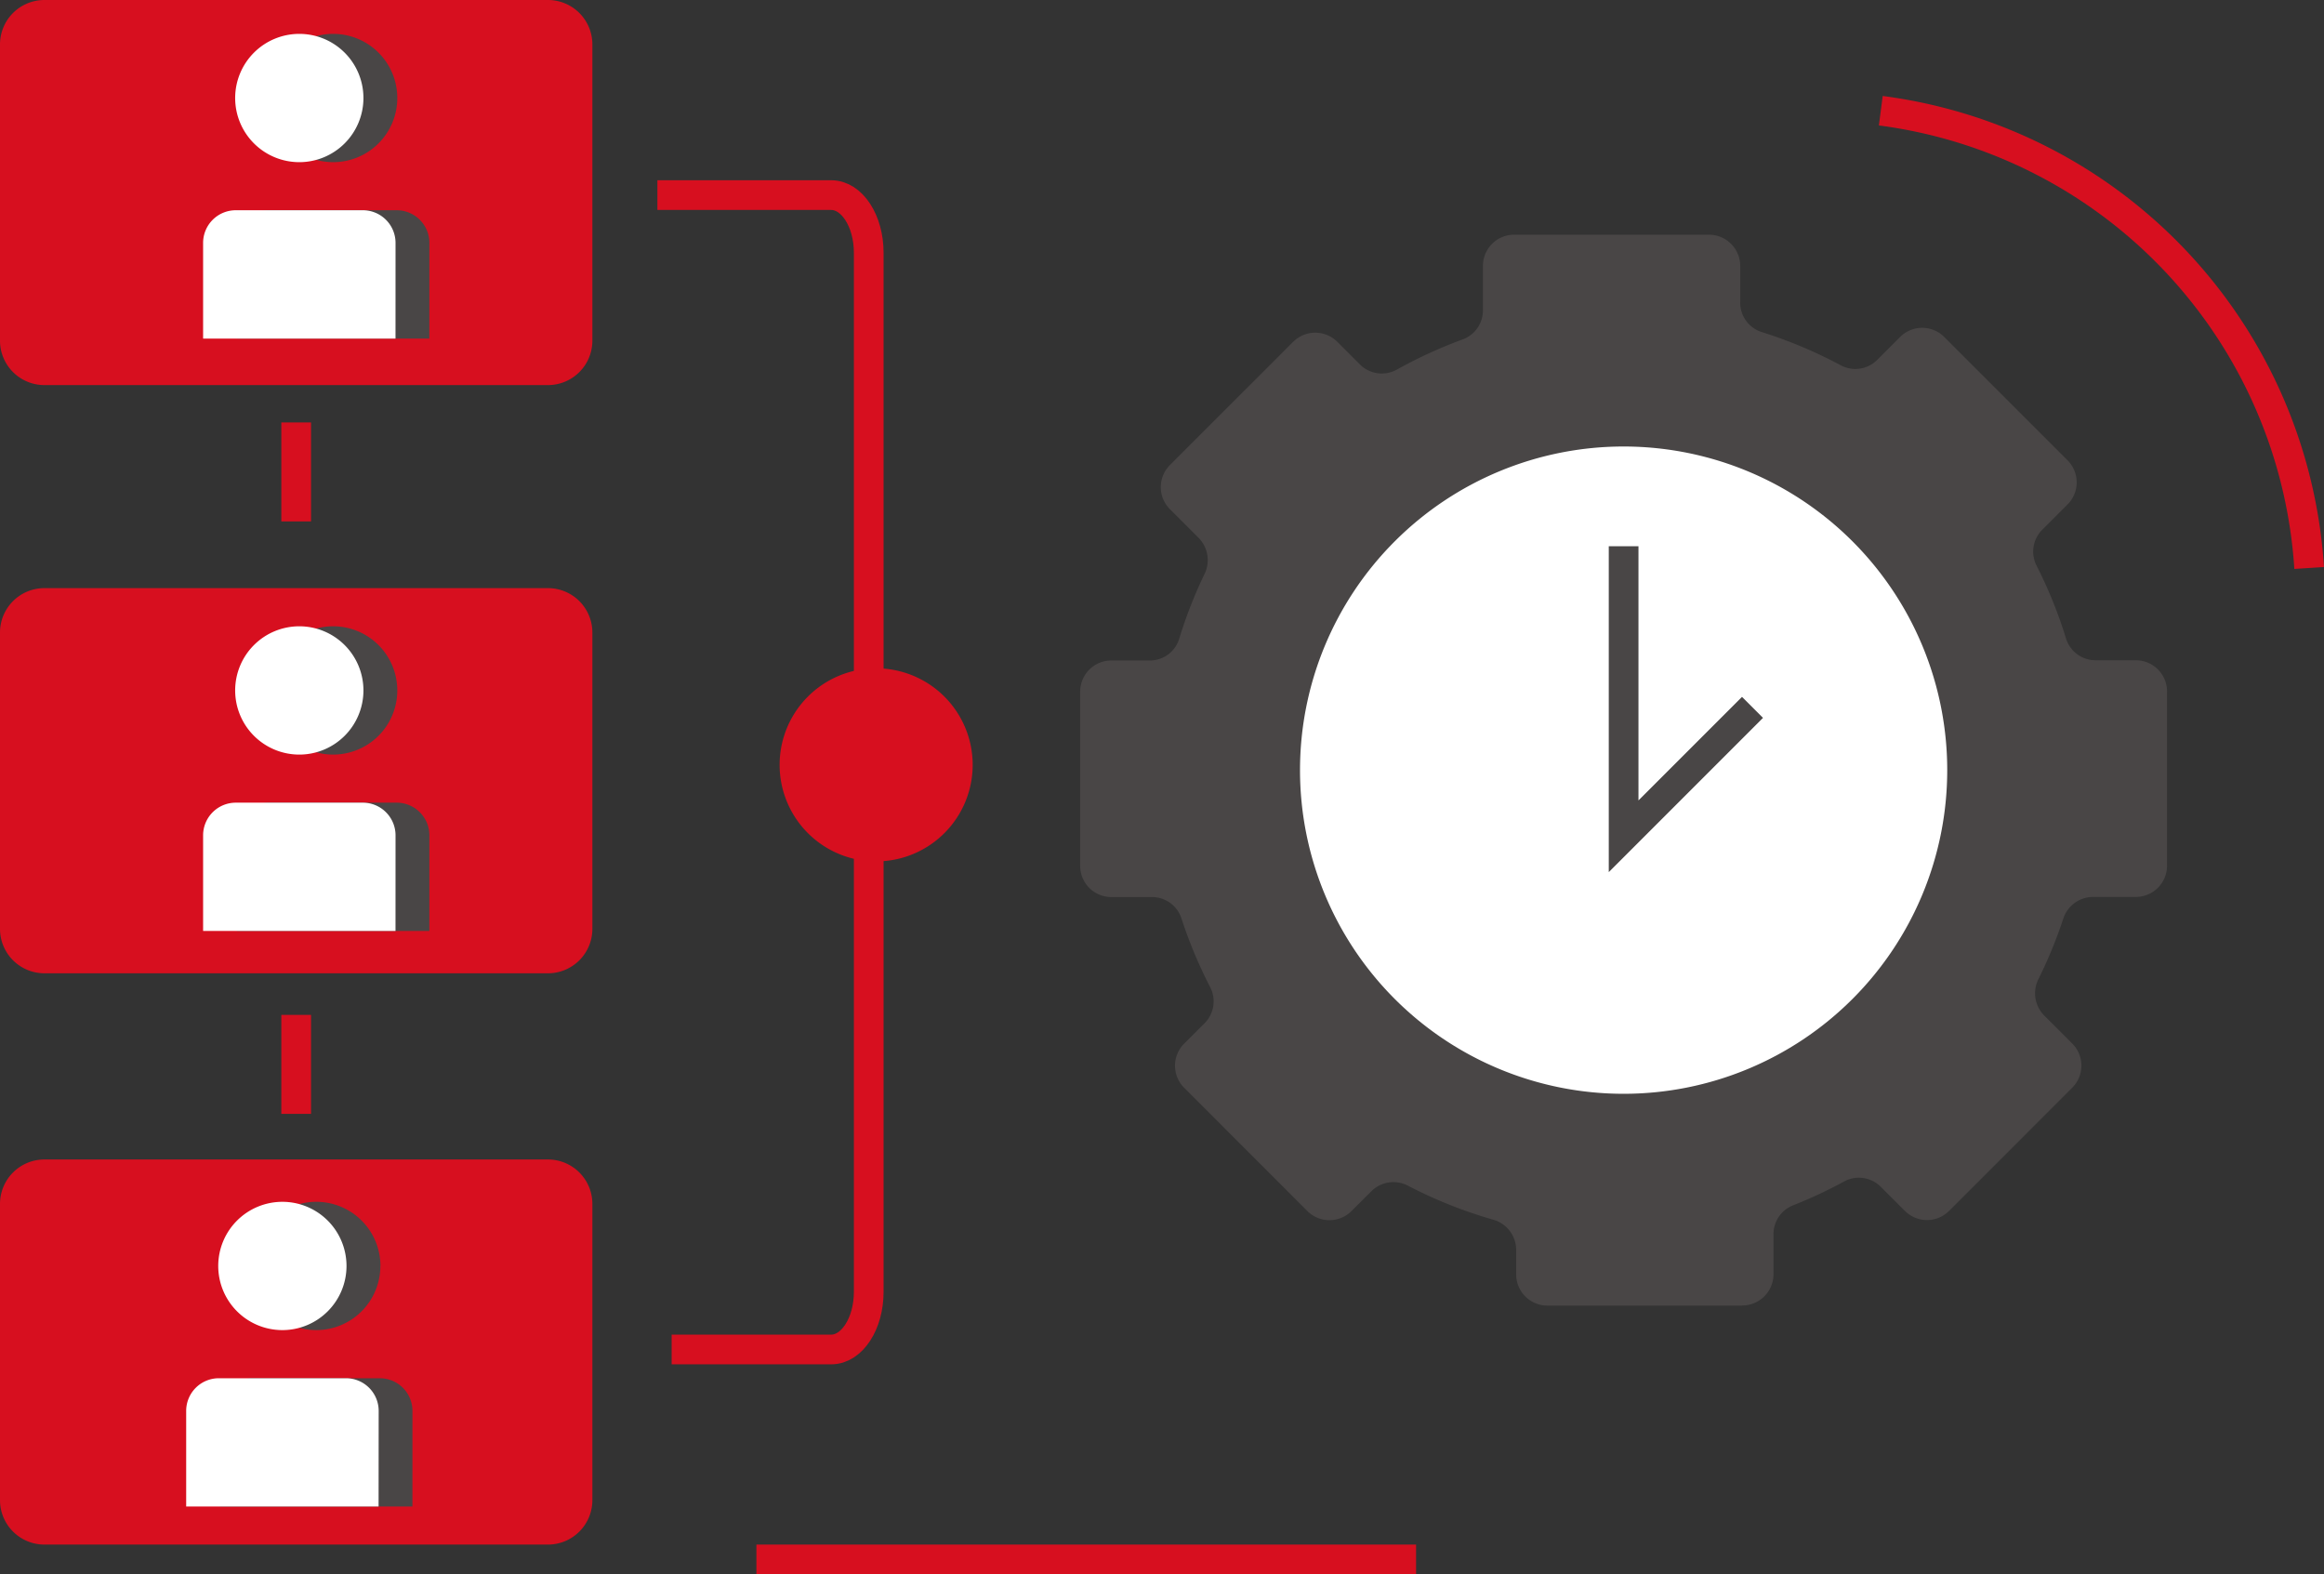
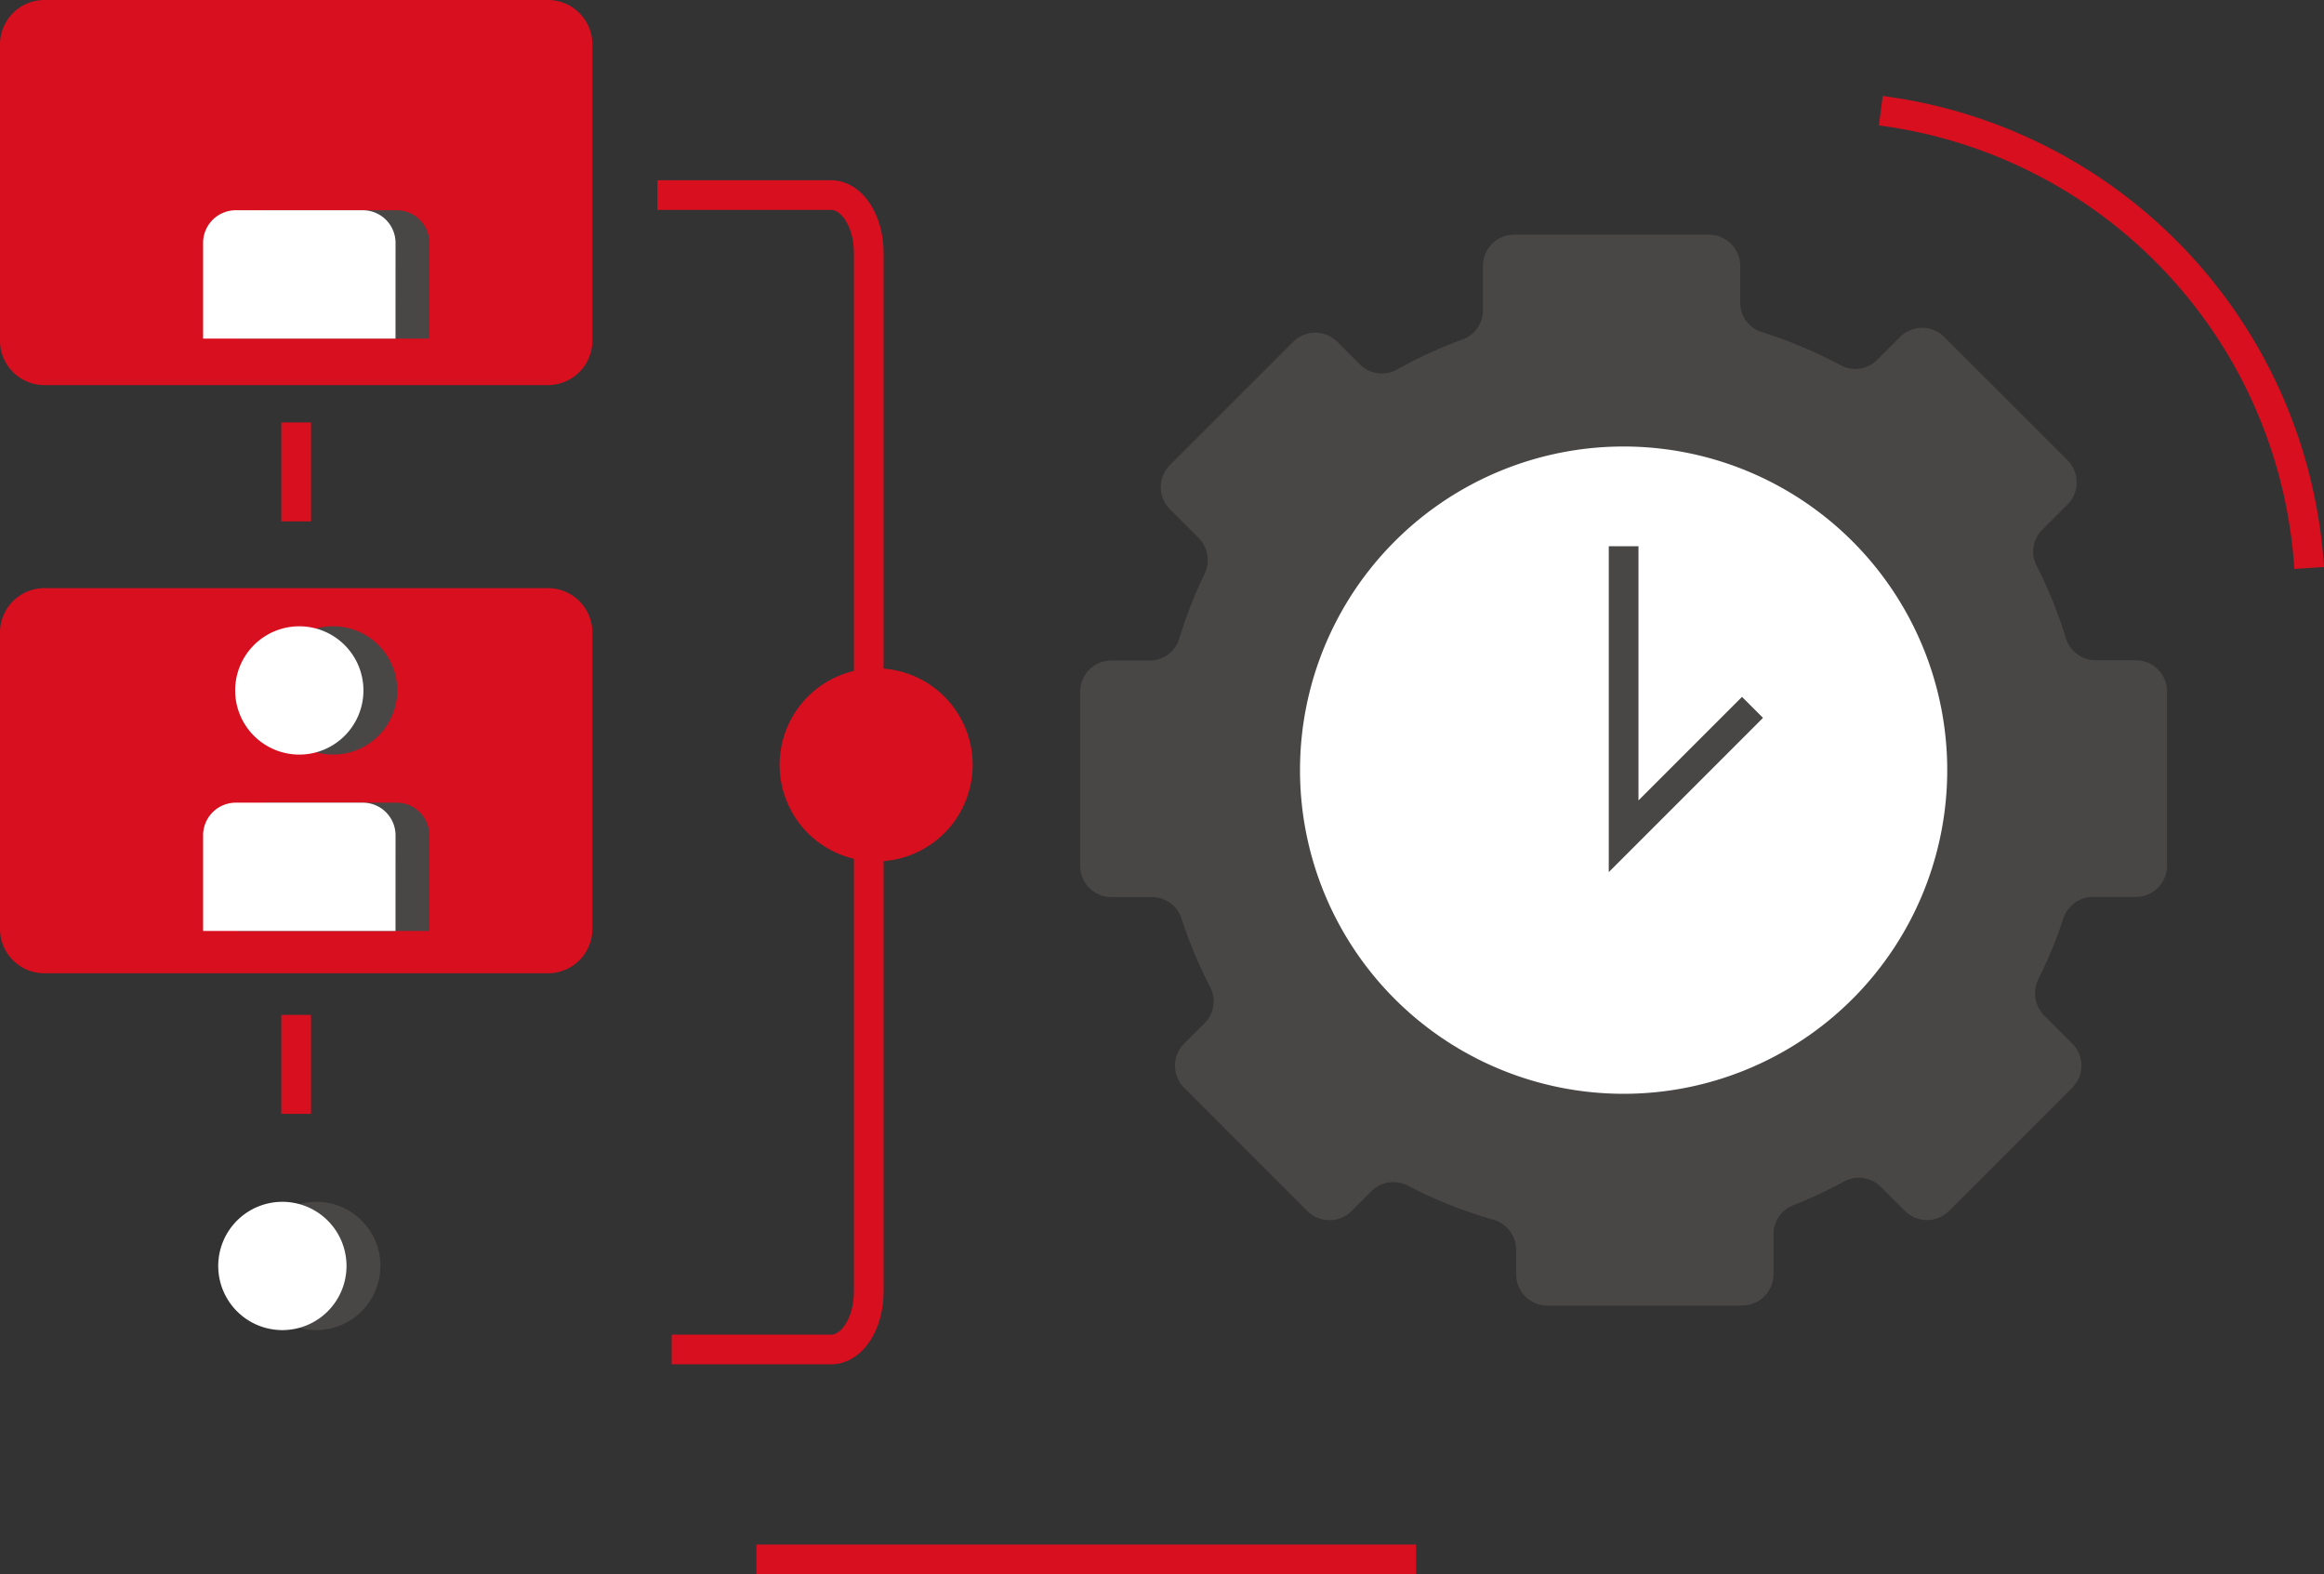
<svg xmlns="http://www.w3.org/2000/svg" id="Groupe_35" data-name="Groupe 35" width="156.499" height="106" viewBox="0 0 156.499 106">
  <rect x="0" y="0" width="156.499" height="106" fill="#333333" stroke="none" />
  <defs>
    <clipPath id="clip-path">
      <rect id="Rectangle_34" data-name="Rectangle 34" width="156.499" height="106" fill="none" />
    </clipPath>
  </defs>
  <g id="Groupe_34" data-name="Groupe 34" clip-path="url(#clip-path)">
    <path id="Tracé_44" data-name="Tracé 44" d="M65.5,51.5A6.5,6.5,0,1,1,59,45a6.5,6.5,0,0,1,6.5,6.5" fill="#d70f1f" />
    <path id="Tracé_45" data-name="Tracé 45" d="M126.654,7.455A33.195,33.195,0,0,1,155.5,38.244" fill="none" stroke="#d70f1f" stroke-miterlimit="10" stroke-width="2" />
    <line id="Ligne_6" data-name="Ligne 6" x2="44.422" transform="translate(50.937 105)" fill="none" stroke="#d70f1f" stroke-miterlimit="10" stroke-width="2" />
    <path id="Tracé_46" data-name="Tracé 46" d="M36.9,25.929H2.991A2.991,2.991,0,0,1,0,22.938V2.991A2.991,2.991,0,0,1,2.991,0H36.9a2.991,2.991,0,0,1,2.991,2.991V22.938A2.991,2.991,0,0,1,36.9,25.929" fill="#d70f1f" />
    <path id="Tracé_47" data-name="Tracé 47" d="M36.9,65.534H2.991A2.991,2.991,0,0,1,0,62.543V42.6A2.991,2.991,0,0,1,2.991,39.6H36.9A2.991,2.991,0,0,1,39.891,42.6V62.543A2.991,2.991,0,0,1,36.9,65.534" fill="#d70f1f" />
-     <path id="Tracé_48" data-name="Tracé 48" d="M36.9,104H2.991A2.991,2.991,0,0,1,0,101.009V81.062a2.991,2.991,0,0,1,2.991-2.991H36.9a2.991,2.991,0,0,1,2.991,2.991v19.947A2.991,2.991,0,0,1,36.9,104" fill="#d70f1f" />
    <path id="Tracé_49" data-name="Tracé 49" d="M44.269,13.137H55.977c1.394,0,2.524,1.738,2.524,3.882V86.981c0,2.144-1.13,3.882-2.524,3.882H45.229" fill="none" stroke="#d70f1f" stroke-miterlimit="10" stroke-width="2" />
    <line id="Ligne_7" data-name="Ligne 7" y2="6.664" transform="translate(19.945 28.444)" fill="none" stroke="#d70f1f" stroke-miterlimit="10" stroke-width="2" />
    <line id="Ligne_8" data-name="Ligne 8" y2="6.664" transform="translate(19.945 68.335)" fill="none" stroke="#d70f1f" stroke-miterlimit="10" stroke-width="2" />
-     <path id="Tracé_50" data-name="Tracé 50" d="M26.754,6.6a4.319,4.319,0,1,1-4.319-4.319A4.319,4.319,0,0,1,26.754,6.6" fill="#494646" />
    <path id="Tracé_51" data-name="Tracé 51" d="M28.913,22.8H15.956V16.356a2.2,2.2,0,0,1,2.2-2.2h8.559a2.2,2.2,0,0,1,2.2,2.2Z" fill="#494646" />
-     <path id="Tracé_52" data-name="Tracé 52" d="M24.474,6.6a4.319,4.319,0,1,1-4.319-4.319A4.319,4.319,0,0,1,24.474,6.6" fill="#fff" />
    <path id="Tracé_53" data-name="Tracé 53" d="M26.634,22.8H13.677V16.356a2.2,2.2,0,0,1,2.2-2.2h8.559a2.2,2.2,0,0,1,2.2,2.2Z" fill="#fff" />
    <path id="Tracé_54" data-name="Tracé 54" d="M26.754,46.489a4.319,4.319,0,1,1-4.319-4.319,4.319,4.319,0,0,1,4.319,4.319" fill="#494646" />
    <path id="Tracé_55" data-name="Tracé 55" d="M28.913,62.685H15.956V56.246a2.2,2.2,0,0,1,2.2-2.2h8.559a2.2,2.2,0,0,1,2.2,2.2Z" fill="#494646" />
    <path id="Tracé_56" data-name="Tracé 56" d="M24.474,46.489a4.319,4.319,0,1,1-4.319-4.319,4.319,4.319,0,0,1,4.319,4.319" fill="#fff" />
    <path id="Tracé_57" data-name="Tracé 57" d="M26.634,62.685H13.677V56.246a2.2,2.2,0,0,1,2.2-2.2h8.559a2.2,2.2,0,0,1,2.2,2.2Z" fill="#fff" />
    <path id="Tracé_58" data-name="Tracé 58" d="M25.614,85.24A4.319,4.319,0,1,1,21.3,80.921a4.319,4.319,0,0,1,4.319,4.319" fill="#494646" />
-     <path id="Tracé_59" data-name="Tracé 59" d="M27.773,101.436H14.816V95a2.2,2.2,0,0,1,2.2-2.2h8.559a2.2,2.2,0,0,1,2.2,2.2Z" fill="#494646" />
    <path id="Tracé_60" data-name="Tracé 60" d="M23.334,85.24a4.319,4.319,0,1,1-4.319-4.319,4.319,4.319,0,0,1,4.319,4.319" fill="#fff" />
-     <path id="Tracé_61" data-name="Tracé 61" d="M25.494,101.436H12.537V95a2.2,2.2,0,0,1,2.2-2.2H23.3a2.2,2.2,0,0,1,2.2,2.2Z" fill="#fff" />
    <path id="Tracé_62" data-name="Tracé 62" d="M117.331,87.909H104.2a2.1,2.1,0,0,1-2.1-2.1V84.186a2.119,2.119,0,0,0-1.506-2.05,30.735,30.735,0,0,1-5.767-2.292,2.1,2.1,0,0,0-2.462.349L91.013,81.54a2.1,2.1,0,0,1-2.976,0l-8.293-8.295a2.1,2.1,0,0,1,0-2.977l1.363-1.361a2.083,2.083,0,0,0,.395-2.423,31.089,31.089,0,0,1-1.949-4.663,2.082,2.082,0,0,0-1.987-1.42H74.839a2.1,2.1,0,0,1-2.1-2.1V46.572a2.1,2.1,0,0,1,2.1-2.1h2.615a2.064,2.064,0,0,0,1.961-1.487,30.869,30.869,0,0,1,1.69-4.32,2.134,2.134,0,0,0-.386-2.445l-1.933-1.932a2.1,2.1,0,0,1,0-2.976l8.295-8.294a2.1,2.1,0,0,1,2.976,0l1.513,1.513a2.087,2.087,0,0,0,2.486.36,31.059,31.059,0,0,1,4.459-2.044,2.081,2.081,0,0,0,1.347-1.961V17.908a2.1,2.1,0,0,1,2.1-2.105h13.125a2.105,2.105,0,0,1,2.1,2.105v2.451a2.076,2.076,0,0,0,1.427,1.992,31.049,31.049,0,0,1,5.367,2.258,2.078,2.078,0,0,0,2.441-.388l1.529-1.53a2.1,2.1,0,0,1,2.976,0l8.3,8.3a2.1,2.1,0,0,1,0,2.977l-1.69,1.69a2.081,2.081,0,0,0-.407,2.4A30.6,30.6,0,0,1,139.129,43a2.082,2.082,0,0,0,2,1.458h2.7a2.1,2.1,0,0,1,2.1,2.1V58.292a2.1,2.1,0,0,1-2.1,2.1h-2.853a2.117,2.117,0,0,0-2.023,1.429,30.663,30.663,0,0,1-1.7,4.135,2.129,2.129,0,0,0,.429,2.445l1.863,1.861a2.105,2.105,0,0,1,0,2.977l-8.294,8.293a2.1,2.1,0,0,1-2.975,0l-1.618-1.615a2.083,2.083,0,0,0-2.463-.372,30.9,30.9,0,0,1-3.474,1.624,2.077,2.077,0,0,0-1.293,1.941v2.69a2.1,2.1,0,0,1-2.1,2.1" fill="#494646" />
    <path id="Tracé_63" data-name="Tracé 63" d="M131.127,51.856a21.792,21.792,0,1,1-21.792-21.792,21.792,21.792,0,0,1,21.792,21.792" fill="#fff" />
    <path id="Tracé_64" data-name="Tracé 64" d="M109.335,36.781V56.308l8.679-8.679" fill="none" stroke="#494646" stroke-miterlimit="10" stroke-width="2" />
  </g>
</svg>